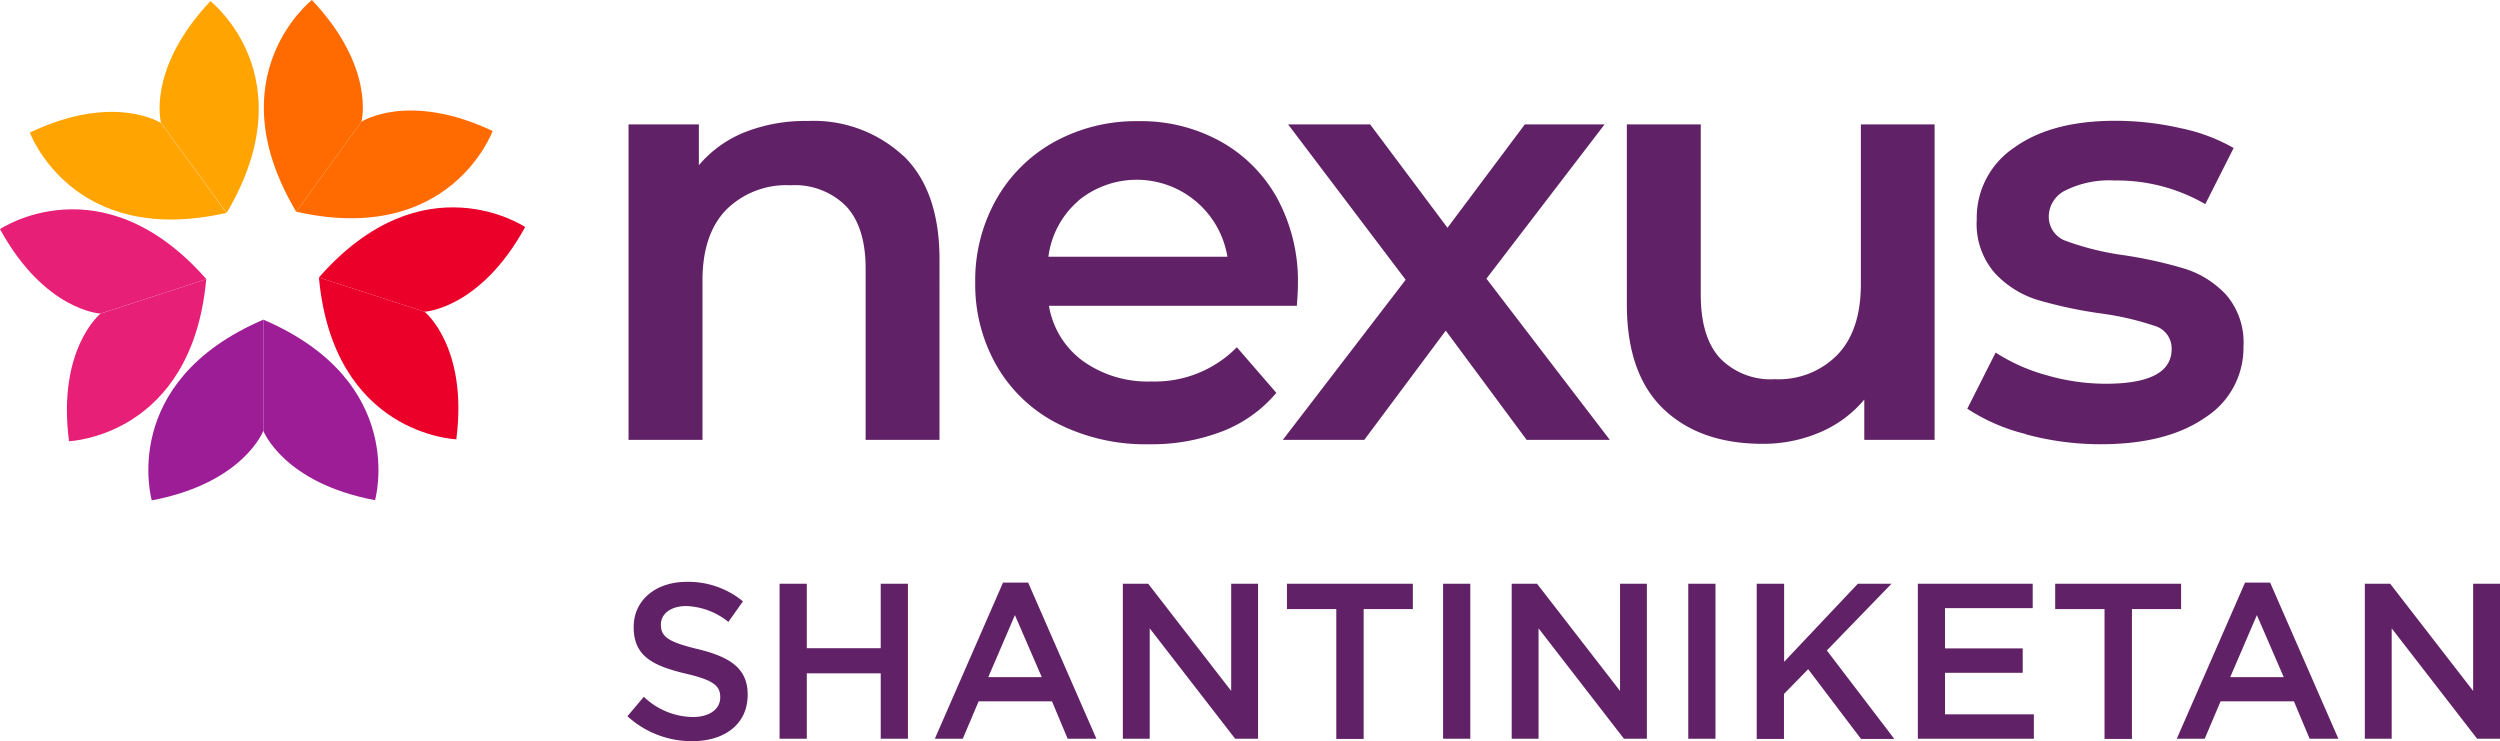
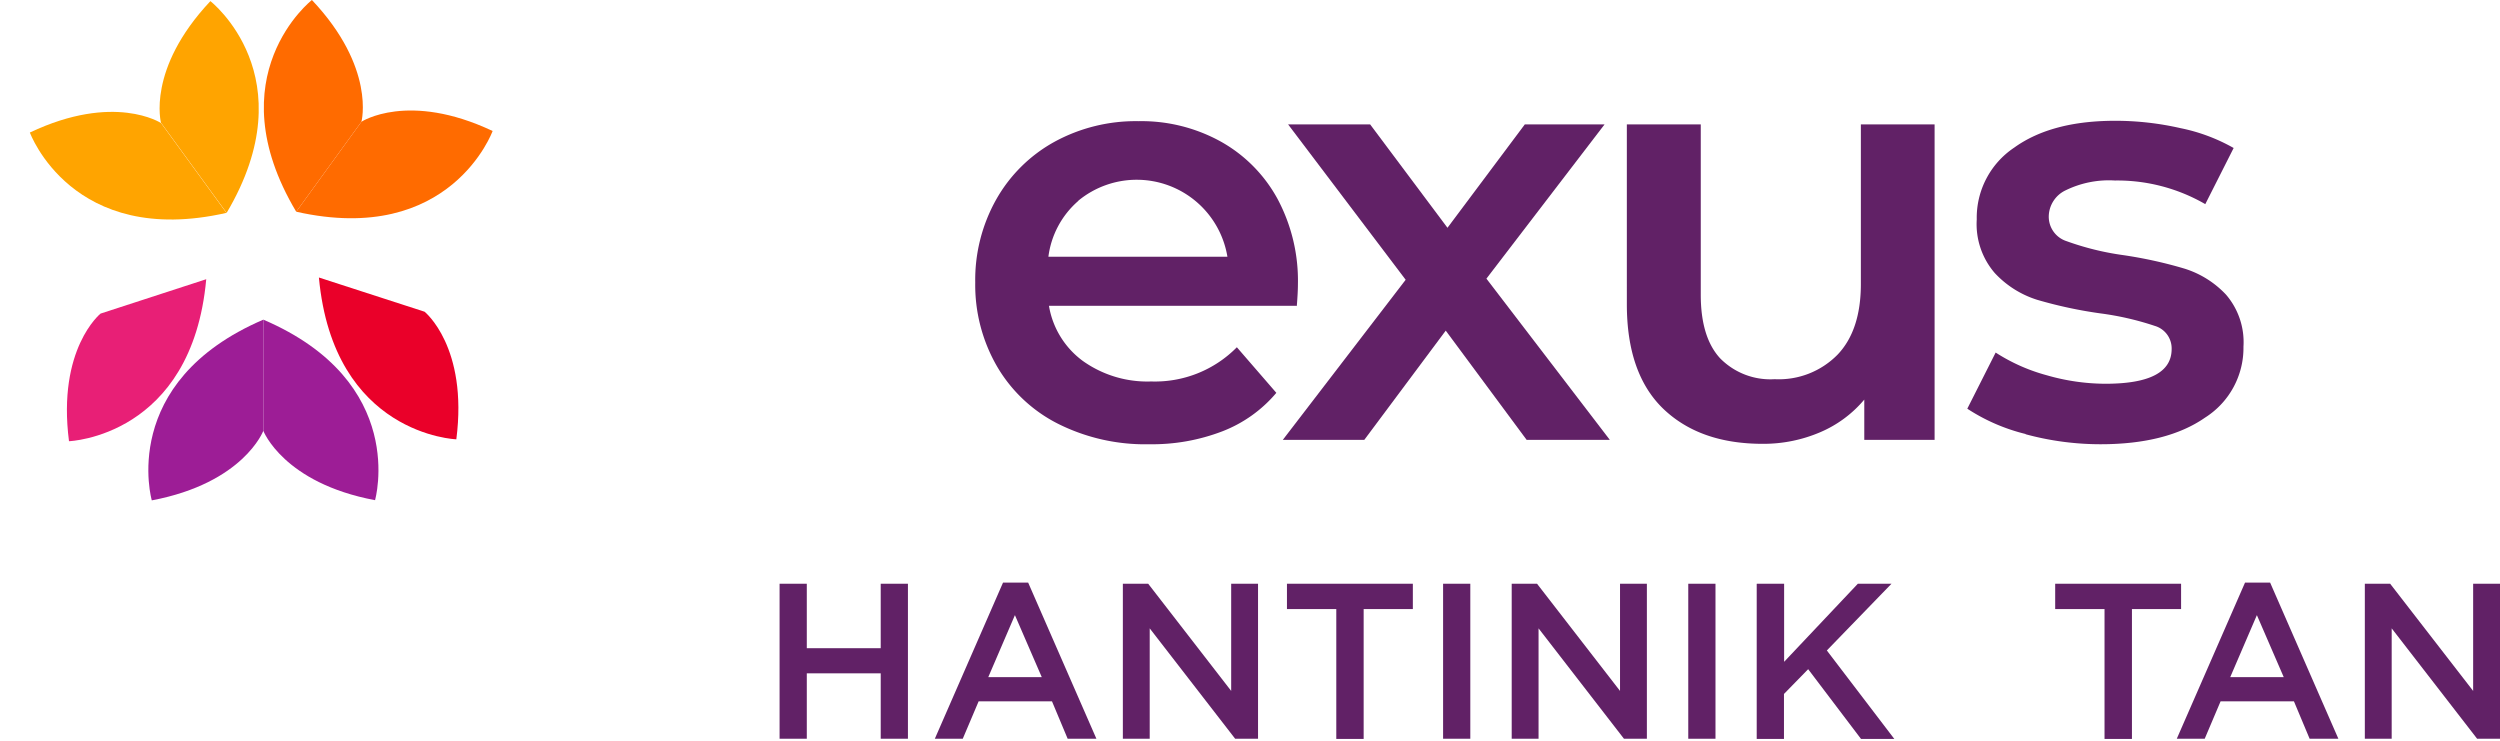
<svg xmlns="http://www.w3.org/2000/svg" width="232.728" height="69" viewBox="0 0 232.728 69">
  <g id="Nexus_Shantiniketan" transform="translate(-0.38 -0.4)">
    <g id="Group_470" data-name="Group 470" transform="translate(58.786 54.565)">
-       <path id="Path_788" data-name="Path 788" d="M33.57,43.692,35.1,41.879a6.7,6.7,0,0,0,4.558,1.883c1.566,0,2.552-.739,2.552-1.813v-.035c0-1.038-.581-1.584-3.256-2.2-3.08-.739-4.8-1.654-4.8-4.311v-.035c0-2.481,2.059-4.188,4.927-4.188a8.008,8.008,0,0,1,5.244,1.813l-1.355,1.918a6.578,6.578,0,0,0-3.924-1.478c-1.478,0-2.358.757-2.358,1.707v.035c0,1.109.669,1.6,3.449,2.27,3.044.739,4.628,1.83,4.628,4.223V41.7c0,2.71-2.129,4.311-5.156,4.311a8.869,8.869,0,0,1-6.018-2.305Z" transform="translate(-33.57 -31.18)" fill="#612166" />
      <path id="Path_789" data-name="Path 789" d="M41.62,31.28h2.534v6h6.881v-6h2.534V45.71H51.035V39.621H44.154V45.71H41.62V31.28Z" transform="translate(-27.454 -31.104)" fill="#612166" />
      <path id="Path_790" data-name="Path 790" d="M56.165,31.22h2.358l6.353,14.536H62.2L60.74,42.271H53.913l-1.478,3.484h-2.6L56.183,31.22Zm3.625,8.8-2.5-5.772L54.81,40.019h4.963Z" transform="translate(-21.216 -31.15)" fill="#612166" />
      <path id="Path_791" data-name="Path 791" d="M59.78,31.28h2.358l7.725,9.978V31.28h2.5V45.71H70.233L62.279,35.433V45.71h-2.5V31.28Z" transform="translate(-13.657 -31.104)" fill="#612166" />
      <path id="Path_792" data-name="Path 792" d="M73.035,33.638H68.46V31.28H80.18v2.358H75.6v12.09H73.053V33.638Z" transform="translate(-7.062 -31.104)" fill="#612166" />
      <path id="Path_793" data-name="Path 793" d="M76.72,31.28h2.534V45.71H76.72V31.28Z" transform="translate(-0.787 -31.104)" fill="#612166" />
      <path id="Path_794" data-name="Path 794" d="M80.35,31.28h2.358l7.725,9.978V31.28h2.5V45.71H90.8L82.849,35.433V45.71h-2.5V31.28Z" transform="translate(1.971 -31.104)" fill="#612166" />
      <path id="Path_795" data-name="Path 795" d="M89.69,31.28h2.534V45.71H89.69V31.28Z" transform="translate(9.067 -31.104)" fill="#612166" />
      <path id="Path_796" data-name="Path 796" d="M93.328,31.28h2.534v7.268l6.863-7.268h3.132l-6.018,6.212,6.282,8.236h-3.1L98.1,39.234l-2.252,2.305v4.188H93.31V31.3Z" transform="translate(11.818 -31.104)" fill="#612166" />
-       <path id="Path_797" data-name="Path 797" d="M101.83,31.28h10.7v2.27h-8.165V37.3H111.6v2.27h-7.233V43.44h8.271v2.27h-10.8V31.28Z" transform="translate(18.291 -31.104)" fill="#612166" />
      <path id="Path_798" data-name="Path 798" d="M113.675,33.638H109.1V31.28h11.72v2.358h-4.575v12.09h-2.552V33.638Z" transform="translate(23.814 -31.104)" fill="#612166" />
      <path id="Path_799" data-name="Path 799" d="M121.865,31.22h2.358l6.353,14.536H127.9l-1.461-3.484h-6.828l-1.478,3.484h-2.6l6.353-14.536Zm3.625,8.8-2.5-5.772-2.481,5.772h4.963Z" transform="translate(28.7 -31.15)" fill="#612166" />
      <path id="Path_800" data-name="Path 800" d="M125.48,31.28h2.358l7.725,9.978V31.28h2.5V45.71h-2.129l-7.954-10.277V45.71h-2.5V31.28Z" transform="translate(36.259 -31.104)" fill="#612166" />
    </g>
    <g id="Group_475" data-name="Group 475" transform="translate(0.38 0.4)">
      <g id="Group_471" data-name="Group 471" transform="translate(58.512 11.245)">
-         <path id="Path_801" data-name="Path 801" d="M59.217,10.038q3.352,3.247,3.361,9.626V36.487H55.7V20.544c0-2.569-.6-4.5-1.813-5.807a6.726,6.726,0,0,0-5.174-1.953,7.93,7.93,0,0,0-6,2.288c-1.461,1.513-2.2,3.713-2.2,6.564V36.487H33.63V7.117h6.546v3.8a10.889,10.889,0,0,1,4.294-3.08A15.272,15.272,0,0,1,50.295,6.8a12.26,12.26,0,0,1,8.9,3.238Z" transform="translate(-33.63 -6.782)" fill="#612166" />
        <path id="Path_802" data-name="Path 802" d="M81.886,24H58.833A7.985,7.985,0,0,0,62,29.141a10.351,10.351,0,0,0,6.353,1.9,10.7,10.7,0,0,0,7.972-3.185L80,32.1a12.416,12.416,0,0,1-5,3.572,18.226,18.226,0,0,1-6.828,1.214,18.089,18.089,0,0,1-8.517-1.918A13.726,13.726,0,0,1,53.976,29.6a15.153,15.153,0,0,1-2.006-7.778A15.275,15.275,0,0,1,53.923,14.1a13.939,13.939,0,0,1,5.42-5.367A15.77,15.77,0,0,1,67.157,6.81a15.268,15.268,0,0,1,7.673,1.9,13.5,13.5,0,0,1,5.279,5.332A16.165,16.165,0,0,1,82.009,22c0,.475-.035,1.161-.106,2.041ZM61.561,14.236a8.258,8.258,0,0,0-2.78,5.191H75.445a8.556,8.556,0,0,0-13.884-5.209Z" transform="translate(-19.696 -6.775)" fill="#612166" />
        <path id="Path_803" data-name="Path 803" d="M90.941,36.35,83.409,26.179,75.825,36.35H68.24L79.678,21.445,68.733,6.98H76.37l7.2,9.626,7.2-9.626h7.426l-11,14.36L98.684,36.35H90.923Z" transform="translate(-7.335 -6.646)" fill="#612166" />
        <path id="Path_804" data-name="Path 804" d="M115.089,6.98V36.35h-6.546V32.6a10.955,10.955,0,0,1-4.118,3.044,13.423,13.423,0,0,1-5.332,1.073c-3.924,0-7-1.091-9.274-3.273q-3.379-3.273-3.379-9.714V6.98h6.881V22.835q0,3.959,1.795,5.913A6.552,6.552,0,0,0,100.2,30.7a7.661,7.661,0,0,0,5.86-2.288c1.443-1.513,2.165-3.713,2.165-6.564V6.98h6.881Z" transform="translate(6.493 -6.646)" fill="#612166" />
        <path id="Path_805" data-name="Path 805" d="M109.888,35.949a17.443,17.443,0,0,1-5.438-2.358l2.64-5.226a16.872,16.872,0,0,0,4.751,2.112,19.886,19.886,0,0,0,5.473.792c4.1,0,6.159-1.073,6.159-3.238a2.183,2.183,0,0,0-1.566-2.147,27.04,27.04,0,0,0-5.033-1.161,40.9,40.9,0,0,1-5.913-1.267,9.1,9.1,0,0,1-3.959-2.5,6.962,6.962,0,0,1-1.672-4.98,7.85,7.85,0,0,1,3.484-6.687q3.484-2.508,9.432-2.5a27.3,27.3,0,0,1,6.054.686,16.715,16.715,0,0,1,4.945,1.848l-2.64,5.226a16.349,16.349,0,0,0-8.412-2.2,9.164,9.164,0,0,0-4.593.915,2.737,2.737,0,0,0-1.566,2.393A2.392,2.392,0,0,0,113.706,18a25.849,25.849,0,0,0,5.191,1.285,40.583,40.583,0,0,1,5.772,1.267,8.951,8.951,0,0,1,3.871,2.428,6.784,6.784,0,0,1,1.619,4.839,7.683,7.683,0,0,1-3.572,6.6c-2.376,1.654-5.631,2.481-9.731,2.481a26.634,26.634,0,0,1-6.986-.933Z" transform="translate(20.176 -6.79)" fill="#612166" />
      </g>
      <g id="Group_474" data-name="Group 474">
-         <path id="Path_806" data-name="Path 806" d="M17.25,17.9l9.837,3.185s5.191-.264,9.362-7.884C36.449,13.2,26.964,6.813,17.25,17.9Z" transform="translate(12.437 7.934)" fill="#ea0029" />
        <path id="Path_807" data-name="Path 807" d="M17.25,15.08l9.837,3.185s4.065,3.256,2.956,11.878c0,0-11.438-.387-12.793-15.064Z" transform="translate(12.437 10.753)" fill="#ea0029" />
        <g id="Group_472" data-name="Group 472" transform="translate(2.78 0.106)">
          <path id="Path_808" data-name="Path 808" d="M14.173,7.36S9.826,4.509,1.96,8.24c0,0,3.924,10.752,18.3,7.479L14.173,7.36Z" transform="translate(-1.96 3.991)" fill="#ffa400" />
          <path id="Path_809" data-name="Path 809" d="M8.959,11.81S7.586,6.8,13.552.46c0,0,9.028,7.021,1.513,19.709L8.976,11.81Z" transform="translate(3.254 -0.46)" fill="#ffa400" />
        </g>
        <g id="Group_473" data-name="Group 473" transform="translate(0 19.485)">
          <path id="Path_810" data-name="Path 810" d="M16.889,15.17l-9.837,3.2S3,21.628,4.113,30.251C4.113,30.251,15.551,29.846,16.889,15.17Z" transform="translate(2.31 -8.663)" fill="#e81f76" />
-           <path id="Path_811" data-name="Path 811" d="M19.579,17.979l-9.837,3.2S4.551,20.936.38,13.316c0,0,9.485-6.406,19.217,4.663Z" transform="translate(-0.38 -11.472)" fill="#e81f76" />
        </g>
        <path id="Path_812" data-name="Path 812" d="M14.31,17.31V27.657s1.865,4.857,10.4,6.458c0,0,3.15-11-10.4-16.806Z" transform="translate(10.203 12.447)" fill="#9d1d96" />
        <path id="Path_813" data-name="Path 813" d="M18.931,17.31V27.657S17.1,32.514,8.549,34.133c0,0-3.168-11,10.383-16.823Z" transform="translate(5.582 12.447)" fill="#9d1d96" />
        <path id="Path_814" data-name="Path 814" d="M17.351,20.109l6.071-8.376S24.778,6.718,18.812.4c0,0-9.01,7.057-1.461,19.709Z" transform="translate(10.224 -0.4)" fill="#ff6b00" />
        <path id="Path_815" data-name="Path 815" d="M16.05,15.668l6.071-8.376s4.347-2.851,12.213.862C34.334,8.154,30.427,18.906,16.05,15.668Z" transform="translate(11.525 4.041)" fill="#ff6b00" />
      </g>
    </g>
  </g>
</svg>